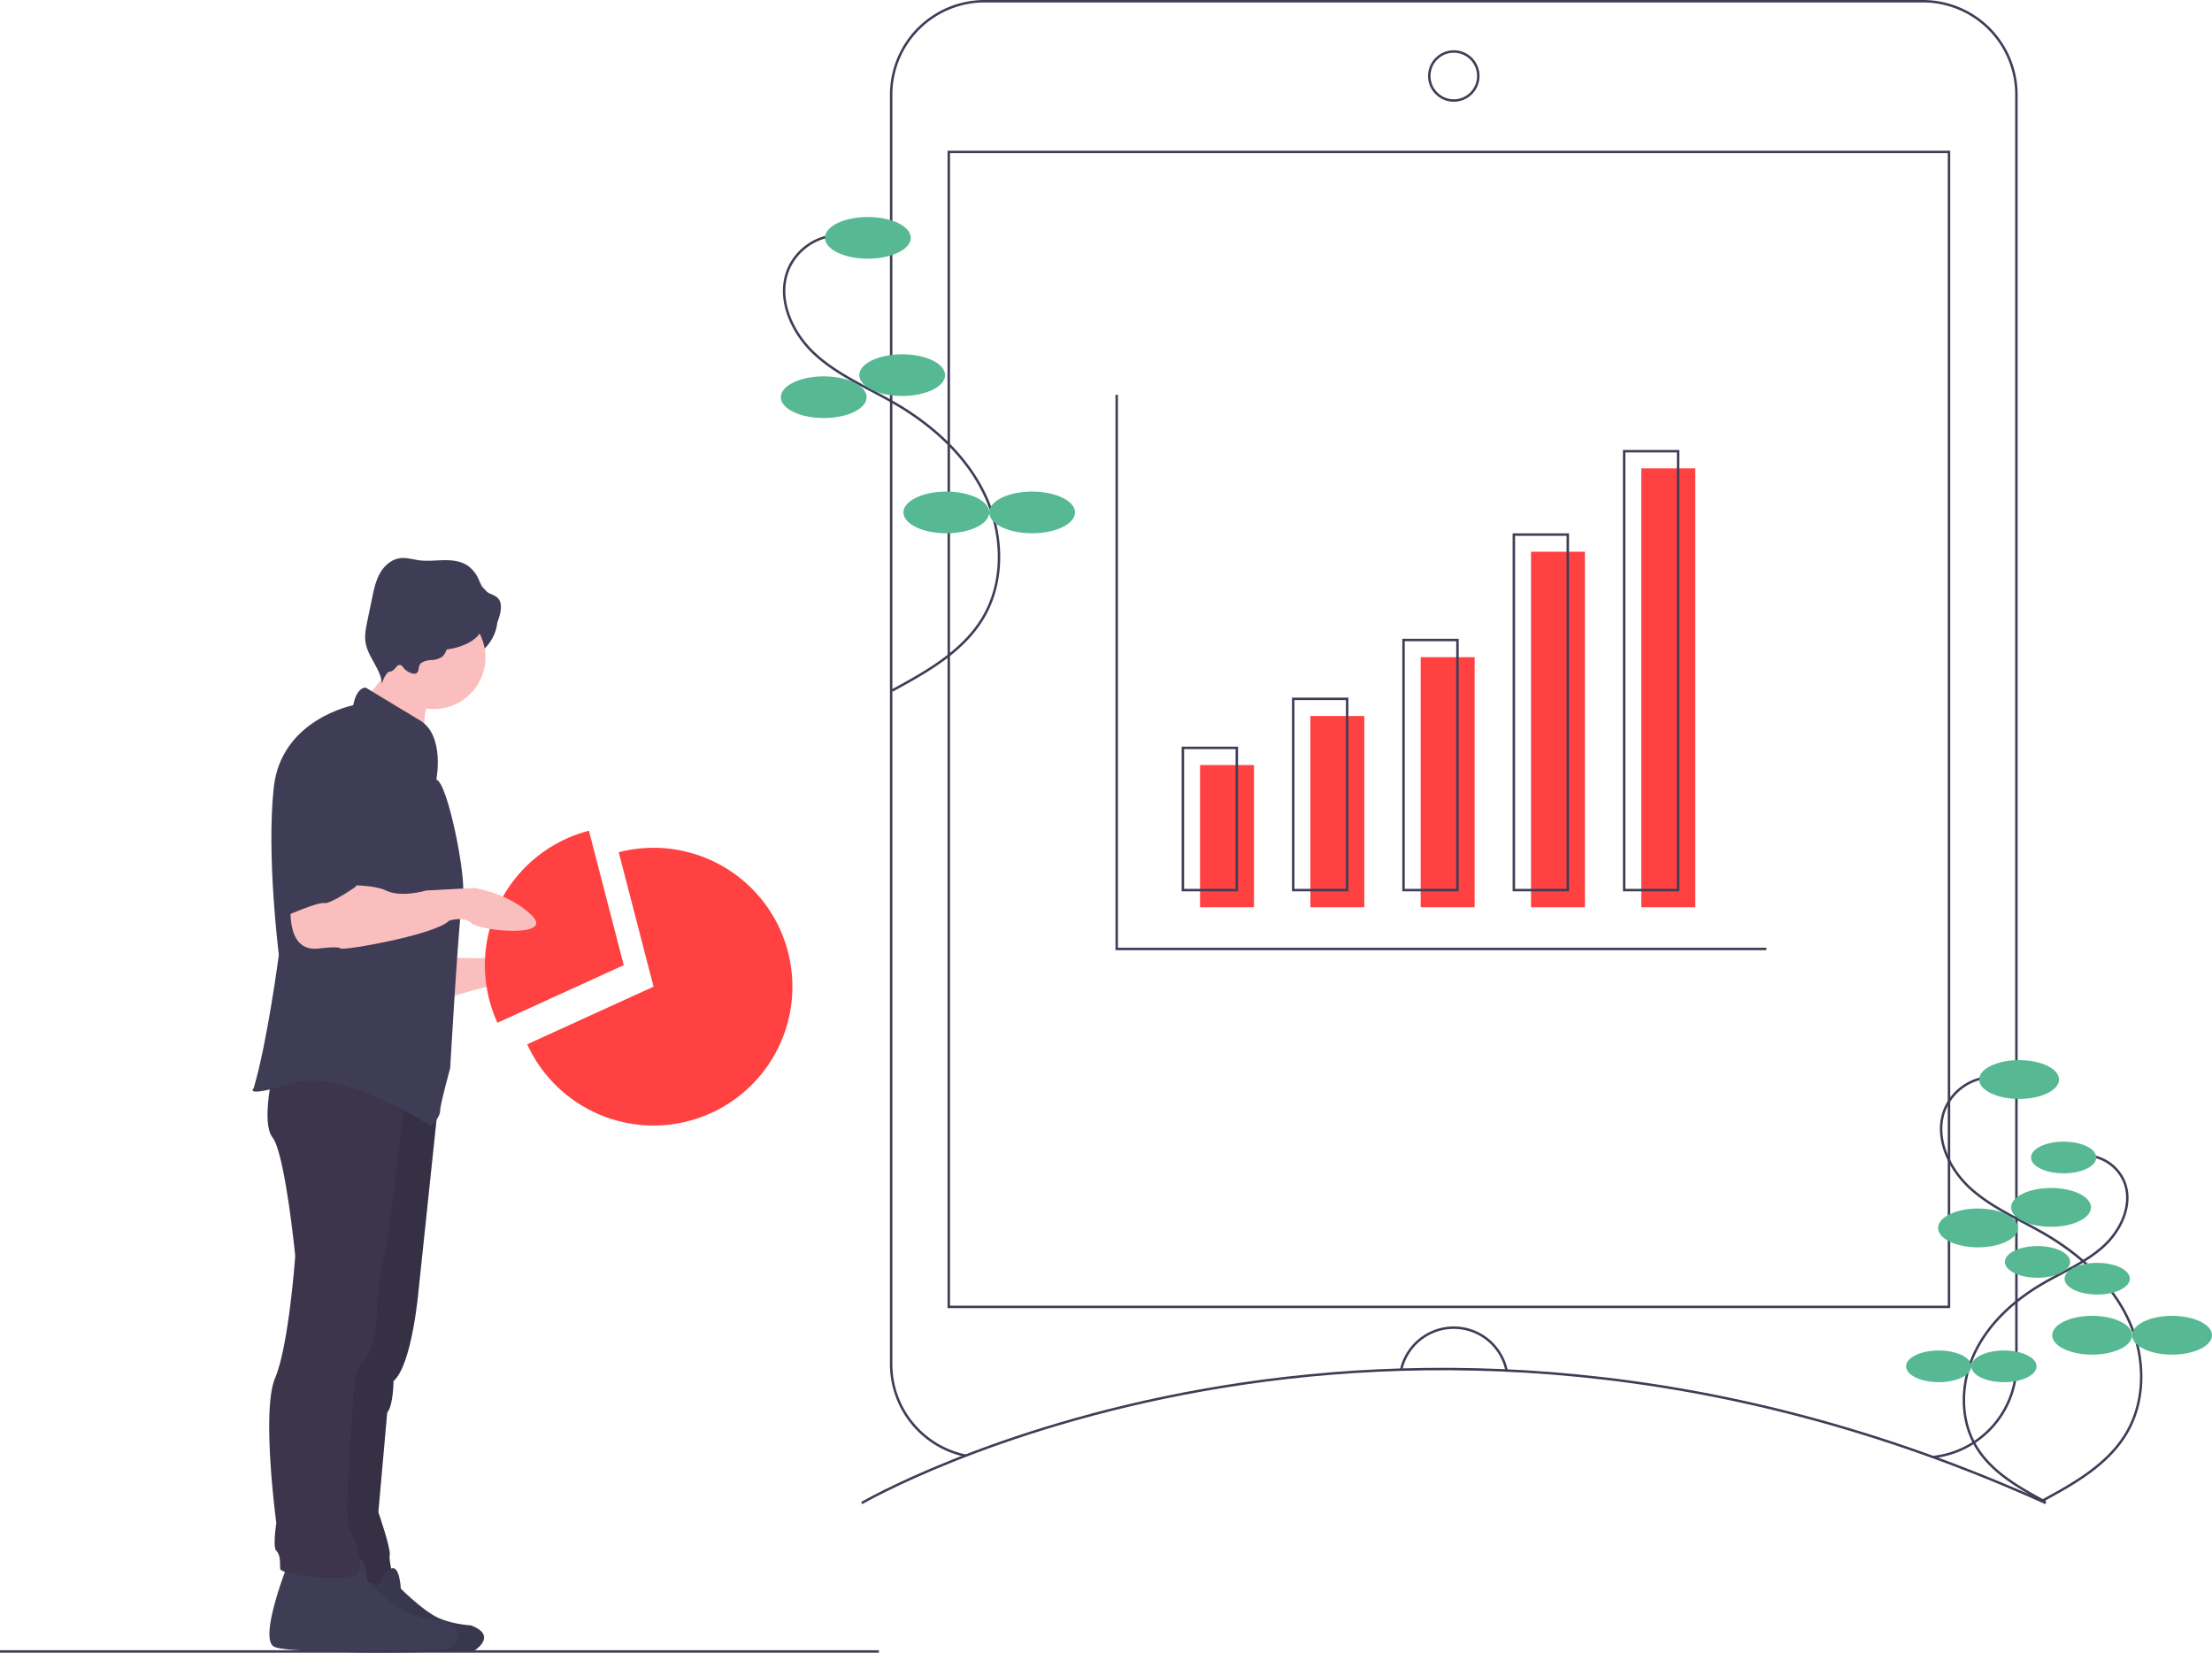
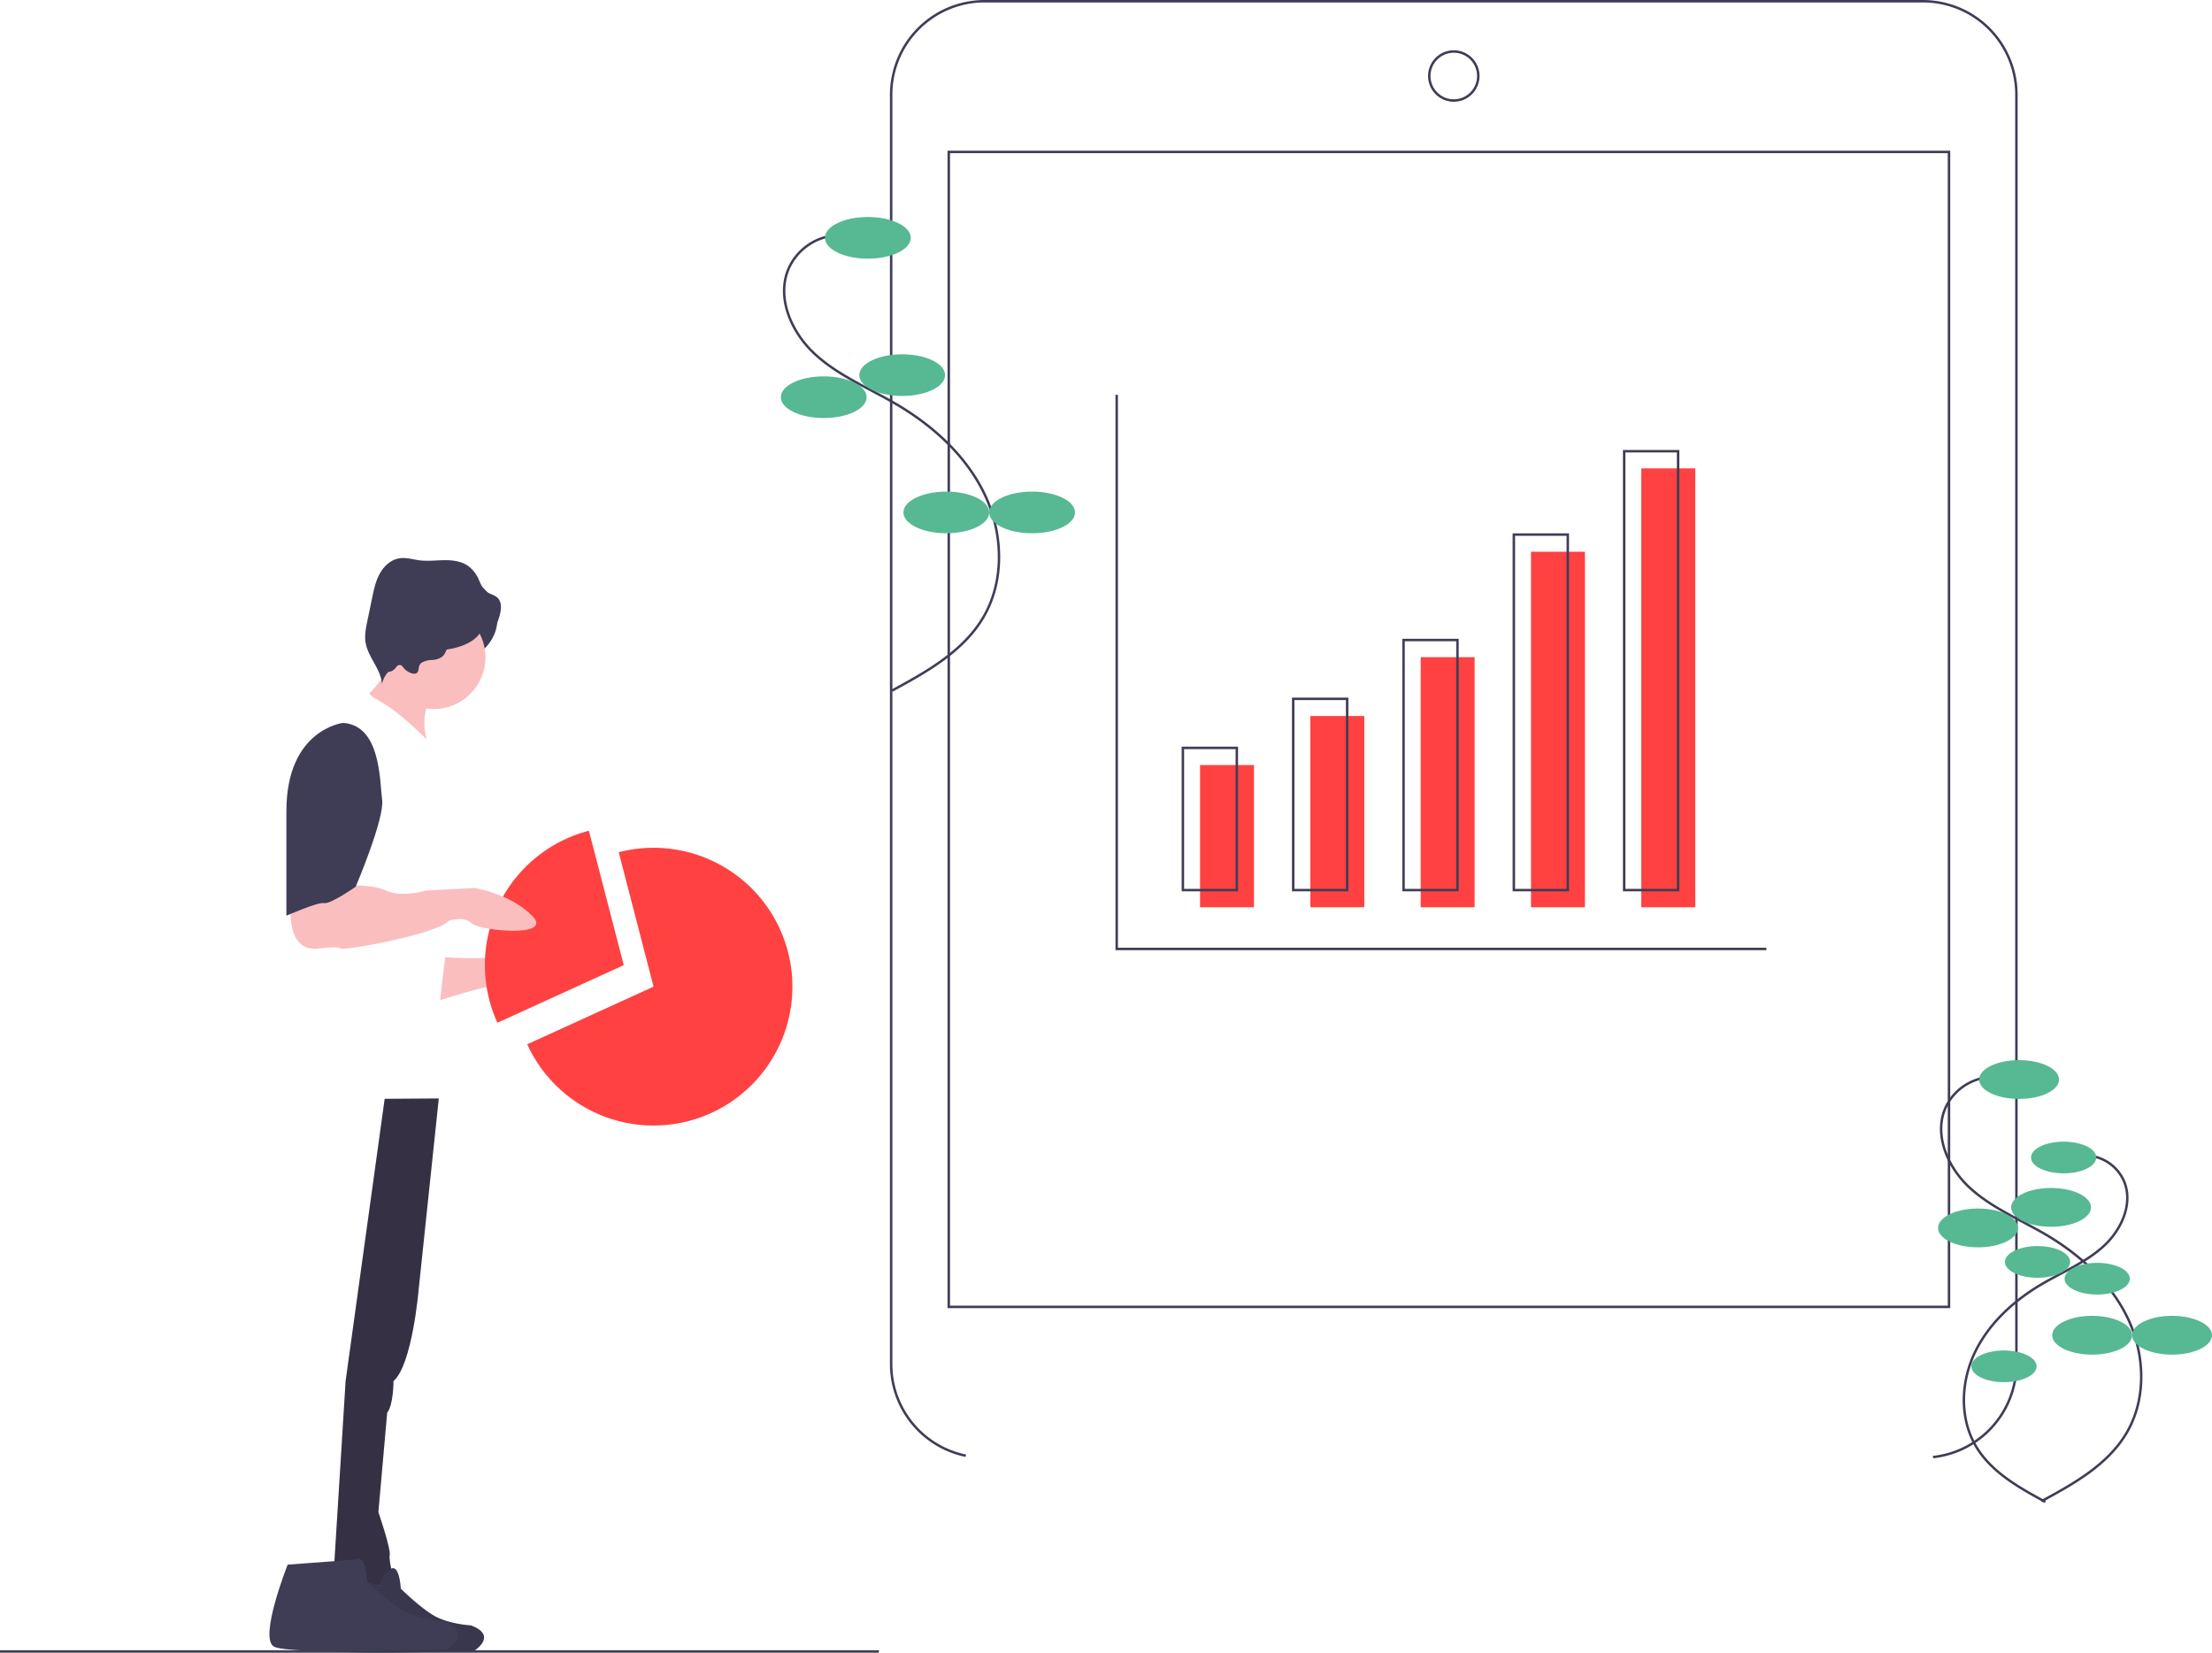
<svg xmlns="http://www.w3.org/2000/svg" data-name="Layer 1" height="674.064" id="ba354ced-3c01-45f5-bde9-1adf156d6856" viewBox="0 0 902.289 674.064" width="902.289">
  <title>metrics</title>
  <path d="M330.435,503.164s23.127,1.542,27.238-1.542,21.585,4.111,23.127,8.223-24.668,4.625-28.78,4.625-23.641,6.167-23.641,6.167Z" fill="#fbbebe" transform="translate(-148.856 -112.731)" />
  <path d="M389.077,451.551a56.628,56.628,0,0,0-37.317,78.332l51.525-23.506Z" fill="#ff4141" transform="translate(-148.856 -112.731)" />
  <path d="M415.444,515.149l-51.525,23.506a56.636,56.636,0,1,0,37.317-78.332Z" fill="#ff4141" transform="translate(-148.856 -112.731)" />
  <path d="M327.837,560.752l-8.195,77.755s-2.57,30.836-10.279,37.517c0,0,0,9.765-2.57,12.848l-3.597,40.6s5.139,14.904,4.625,17.473,2.056,10.792,1.542,11.82-24.668,0-24.668,0l5.139-82.742,15.932-115.119Z" fill="#3c354c" transform="translate(-148.856 -112.731)" />
  <path d="M327.837,560.752l-8.195,77.755s-2.57,30.836-10.279,37.517c0,0,0,9.765-2.57,12.848l-3.597,40.6s5.139,14.904,4.625,17.473,2.056,10.792,1.542,11.82-24.668,0-24.668,0l5.139-82.742,15.932-115.119Z" opacity="0.1" transform="translate(-148.856 -112.731)" />
  <line fill="none" stroke="#3f3d56" stroke-miterlimit="10" x2="358.509" y1="673.564" y2="673.564" />
-   <path d="M500.365,725.763s211-123,483,0" fill="none" stroke="#3f3d56" stroke-miterlimit="10" transform="translate(-148.856 -112.731)" />
  <path d="M542.82,706.456a38.155,38.155,0,0,1-30.455-37.367V151.373a38.142,38.142,0,0,1,38.142-38.142H933.223a38.142,38.142,0,0,1,38.142,38.142V669.089a38.147,38.147,0,0,1-34.033,37.923" fill="none" stroke="#3f3d56" stroke-miterlimit="10" transform="translate(-148.856 -112.731)" />
  <rect fill="none" height="471.059" stroke="#3f3d56" stroke-miterlimit="10" width="408" x="387.009" y="61.971" />
  <circle cx="593.009" cy="31" fill="none" r="10" stroke="#3f3d56" stroke-miterlimit="10" />
-   <path d="M720.408,671.349a22.006,22.006,0,0,1,42.99.356" fill="none" stroke="#3f3d56" stroke-miterlimit="10" transform="translate(-148.856 -112.731)" />
  <path d="M490.245,208.688a22.982,22.982,0,0,0-19.81,13.851c-4.954,11.974,1.424,26.039,10.999,34.77s21.874,13.722,33.048,20.282c15.01,8.811,28.497,21.043,36.007,36.744s8.309,35.15-.519,50.15c-8.194,13.922-23.093,22.255-37.302,29.94" fill="none" stroke="#3f3d56" stroke-miterlimit="10" transform="translate(-148.856 -112.731)" />
  <ellipse cx="354.009" cy="97" fill="#57b894" rx="17.5" ry="8.5" />
  <ellipse cx="368.009" cy="153" fill="#57b894" rx="17.5" ry="8.5" />
  <ellipse cx="336.009" cy="162" fill="#57b894" rx="17.5" ry="8.5" />
  <ellipse cx="386.009" cy="209" fill="#57b894" rx="17.5" ry="8.5" />
  <ellipse cx="421.009" cy="209" fill="#57b894" rx="17.5" ry="8.5" />
  <path d="M960.708,552.054a21.401,21.401,0,0,0-18.447,12.898c-4.613,11.15,1.326,24.247,10.242,32.378s20.369,12.778,30.774,18.887c13.977,8.205,26.536,19.595,33.529,34.216s7.737,32.731-.483,46.699c-7.63,12.964-21.504,20.724-34.736,27.88" fill="none" stroke="#3f3d56" stroke-miterlimit="10" transform="translate(-148.856 -112.731)" />
  <ellipse cx="823.603" cy="440.294" fill="#57b894" rx="16.296" ry="7.915" />
  <ellipse cx="836.64" cy="492.44" fill="#57b894" rx="16.296" ry="7.915" />
  <ellipse cx="806.842" cy="500.821" fill="#57b894" rx="16.296" ry="7.915" />
  <ellipse cx="853.401" cy="544.587" fill="#57b894" rx="16.296" ry="7.915" />
  <ellipse cx="885.993" cy="544.587" fill="#57b894" rx="16.296" ry="7.915" />
  <path d="M1000.221,584.033a17.477,17.477,0,0,1,15.065,10.533c3.767,9.106-1.083,19.802-8.364,26.442s-16.634,10.435-25.132,15.424c-11.414,6.701-21.671,16.003-27.382,27.943s-6.319,26.731.395,38.138c6.231,10.588,17.561,16.924,28.367,22.768" fill="none" stroke="#3f3d56" stroke-miterlimit="10" transform="translate(-148.856 -112.731)" />
  <ellipse cx="841.769" cy="472.095" fill="#57b894" rx="13.308" ry="6.464" />
  <ellipse cx="831.123" cy="514.681" fill="#57b894" rx="13.308" ry="6.464" />
  <ellipse cx="855.458" cy="521.526" fill="#57b894" rx="13.308" ry="6.464" />
  <ellipse cx="817.434" cy="557.268" fill="#57b894" rx="13.308" ry="6.464" />
-   <ellipse cx="790.817" cy="557.268" fill="#57b894" rx="13.308" ry="6.464" />
  <polyline fill="none" points="455.509 161.032 455.509 387.032 720.509 387.032" stroke="#3f3d56" stroke-miterlimit="10" />
  <rect fill="#ff4141" height="58" width="22" x="489.509" y="312.032" />
  <rect fill="#ff4141" height="78" width="22" x="534.509" y="292.032" />
  <rect fill="#ff4141" height="102" width="22" x="579.509" y="268.032" />
  <rect fill="#ff4141" height="145" width="22" x="624.509" y="225.032" />
  <rect fill="#ff4141" height="179" width="22" x="669.509" y="191.032" />
  <rect fill="none" height="58" stroke="#3f3d56" stroke-miterlimit="10" width="22" x="482.509" y="305.032" />
  <rect fill="none" height="78" stroke="#3f3d56" stroke-miterlimit="10" width="22" x="527.509" y="285.032" />
  <rect fill="none" height="102" stroke="#3f3d56" stroke-miterlimit="10" width="22" x="572.509" y="261.032" />
  <rect fill="none" height="145" stroke="#3f3d56" stroke-miterlimit="10" width="22" x="617.509" y="218.032" />
  <rect fill="none" height="179" stroke="#3f3d56" stroke-miterlimit="10" width="22" x="662.509" y="184.032" />
  <ellipse cx="177.211" cy="252.444" fill="#3f3d56" rx="25.696" ry="20.043" />
  <path d="M282.812,754.562s-10.778,27.179-5.155,30.459,64.668.937,64.668.937,9.841-6.092-1.406-10.309c0,0-9.372-.469-15.464-4.217s-13.121-10.778-13.121-10.778-.469-10.309-4.217-7.966a9.63,9.63,0,0,0-4.217,6.561Z" fill="#3f3d56" transform="translate(-148.856 -112.731)" />
  <path d="M282.812,754.562s-10.778,27.179-5.155,30.459,64.668.937,64.668.937,9.841-6.092-1.406-10.309c0,0-9.372-.469-15.464-4.217s-13.121-10.778-13.121-10.778-.469-10.309-4.217-7.966a9.63,9.63,0,0,0-4.217,6.561Z" opacity="0.1" transform="translate(-148.856 -112.731)" />
-   <path d="M266.194,750.876s-11.82,29.808-5.653,33.405,70.922,1.028,70.922,1.028,10.792-6.681-1.542-11.306c0,0-10.279-.514-16.96-4.625s-14.39-11.82-14.39-11.82-.514-11.306-4.625-8.737a10.562,10.562,0,0,0-4.625,7.195Z" fill="#3f3d56" transform="translate(-148.856 -112.731)" />
-   <path d="M313.989,559.696s-5.653,52.934-8.223,64.241a146.169,146.169,0,0,0-3.084,22.613s-.514,16.446-5.139,21.071a13.891,13.891,0,0,0-4.111,10.279s-4.625,51.906-2.056,58.074,6.058,14.179,3.488,18.291-31.754,1.239-31.754-1.845,0-5.653-1.542-7.195,0-11.306,0-11.306-6.167-45.739-.514-59.101,8.223-49.851,8.223-49.851-4.111-41.628-9.251-48.309,1.028-30.322,1.028-30.322Z" fill="#3c354c" transform="translate(-148.856 -112.731)" />
+   <path d="M266.194,750.876s-11.82,29.808-5.653,33.405,70.922,1.028,70.922,1.028,10.792-6.681-1.542-11.306c0,0-10.279-.514-16.96-4.625s-14.39-11.82-14.39-11.82-.514-11.306-4.625-8.737Z" fill="#3f3d56" transform="translate(-148.856 -112.731)" />
  <path d="M299.52,395.312c.597,1.361,2.028,2.119,3.329,2.836,7.545,4.157,13.861,10.184,20.084,16.141a23.578,23.578,0,0,1,.936-15.945c.743-1.72,1.717-3.57,1.186-5.367a6.682,6.682,0,0,0-2.606-3.118,80.803,80.803,0,0,0-7.948-5.422c-1.924-1.151-5.881-4.216-8.089-3.883-.116,2.984-.176,5.651-1.483,8.44C304.619,389.656,299.748,395.832,299.52,395.312Z" fill="#fbbebe" transform="translate(-148.856 -112.731)" />
  <circle cx="176.954" cy="268.119" fill="#fbbebe" r="21.071" />
-   <path d="M326.837,430.701s3.597-17.987-6.681-24.155S298.057,393.184,298.057,393.184s-3.597-.514-5.139,7.195c0,0-29.294,5.653-32.377,33.405s2.056,68.352,2.056,68.352-4.625,35.461-10.279,54.476c0,0-4.625,4.111,15.932-2.056s56.532,17.473,56.532,17.473,3.597-3.597,3.597-6.167,4.111-17.473,4.111-17.473,3.597-63.213,5.139-70.408S331.462,431.728,326.837,430.701Z" fill="#3f3d56" transform="translate(-148.856 -112.731)" />
  <path d="M320.843,383.02a8.787,8.787,0,0,1,4.133-1.101,7.864,7.864,0,0,0,4.088-1.218c1.99-1.528,2.136-4.481,3.592-6.525,2.108-2.959,6.314-3.315,9.943-3.167,2.22.091,4.611.223,6.481-.978,1.919-1.233,2.789-3.555,3.436-5.743.765-2.587,1.26-5.75-.636-7.668-1.317-1.332-3.396-1.596-4.859-2.766-1.517-1.213-2.141-3.187-2.966-4.946a13.366,13.366,0,0,0-4.304-5.391c-2.76-1.917-6.285-2.347-9.645-2.312s-6.735.478-10.07.065c-2.732-.338-5.457-1.247-8.181-.844-3.471.513-6.342,3.132-8.052,6.195s-2.444,6.56-3.155,9.995l-1.935,9.344c-.6,2.898-1.203,5.873-.74,8.796.96,6.059,6.319,10.876,6.688,17a10.436,10.436,0,0,1,6.37-7.574,1.993,1.993,0,0,1,1.298-.157c.532.17.844.702,1.18,1.149.88,1.17,3.646,2.946,5.213,2.116C320.127,386.548,319.08,384.216,320.843,383.02Z" fill="#3f3d56" transform="translate(-148.856 -112.731)" />
  <path d="M267.736,479.01s-3.597,22.613,11.306,20.557c0,0,7.709-1.028,8.737,0s39.058-5.653,44.198-11.306c0,0,6.167-2.056,9.251,1.028s33.919,6.167,24.668-3.084-23.641-11.306-23.641-11.306L322.726,475.926s-10.279,3.084-16.446,0-23.641-2.056-23.641-2.056Z" fill="#fbbebe" transform="translate(-148.856 -112.731)" />
  <path d="M288.807,407.574S265.68,410.144,265.68,443.549v42.656s12.848-5.653,15.418-5.139,12.848-6.681,12.848-6.681,11.82-27.752,10.792-35.461S304.224,408.602,288.807,407.574Z" fill="#3f3d56" transform="translate(-148.856 -112.731)" />
  <ellipse cx="176.954" cy="255.014" fill="#3f3d56" rx="19.786" ry="10.279" />
  <ellipse cx="158.452" cy="256.813" fill="#3f3d56" rx="6.938" ry="17.217" />
</svg>